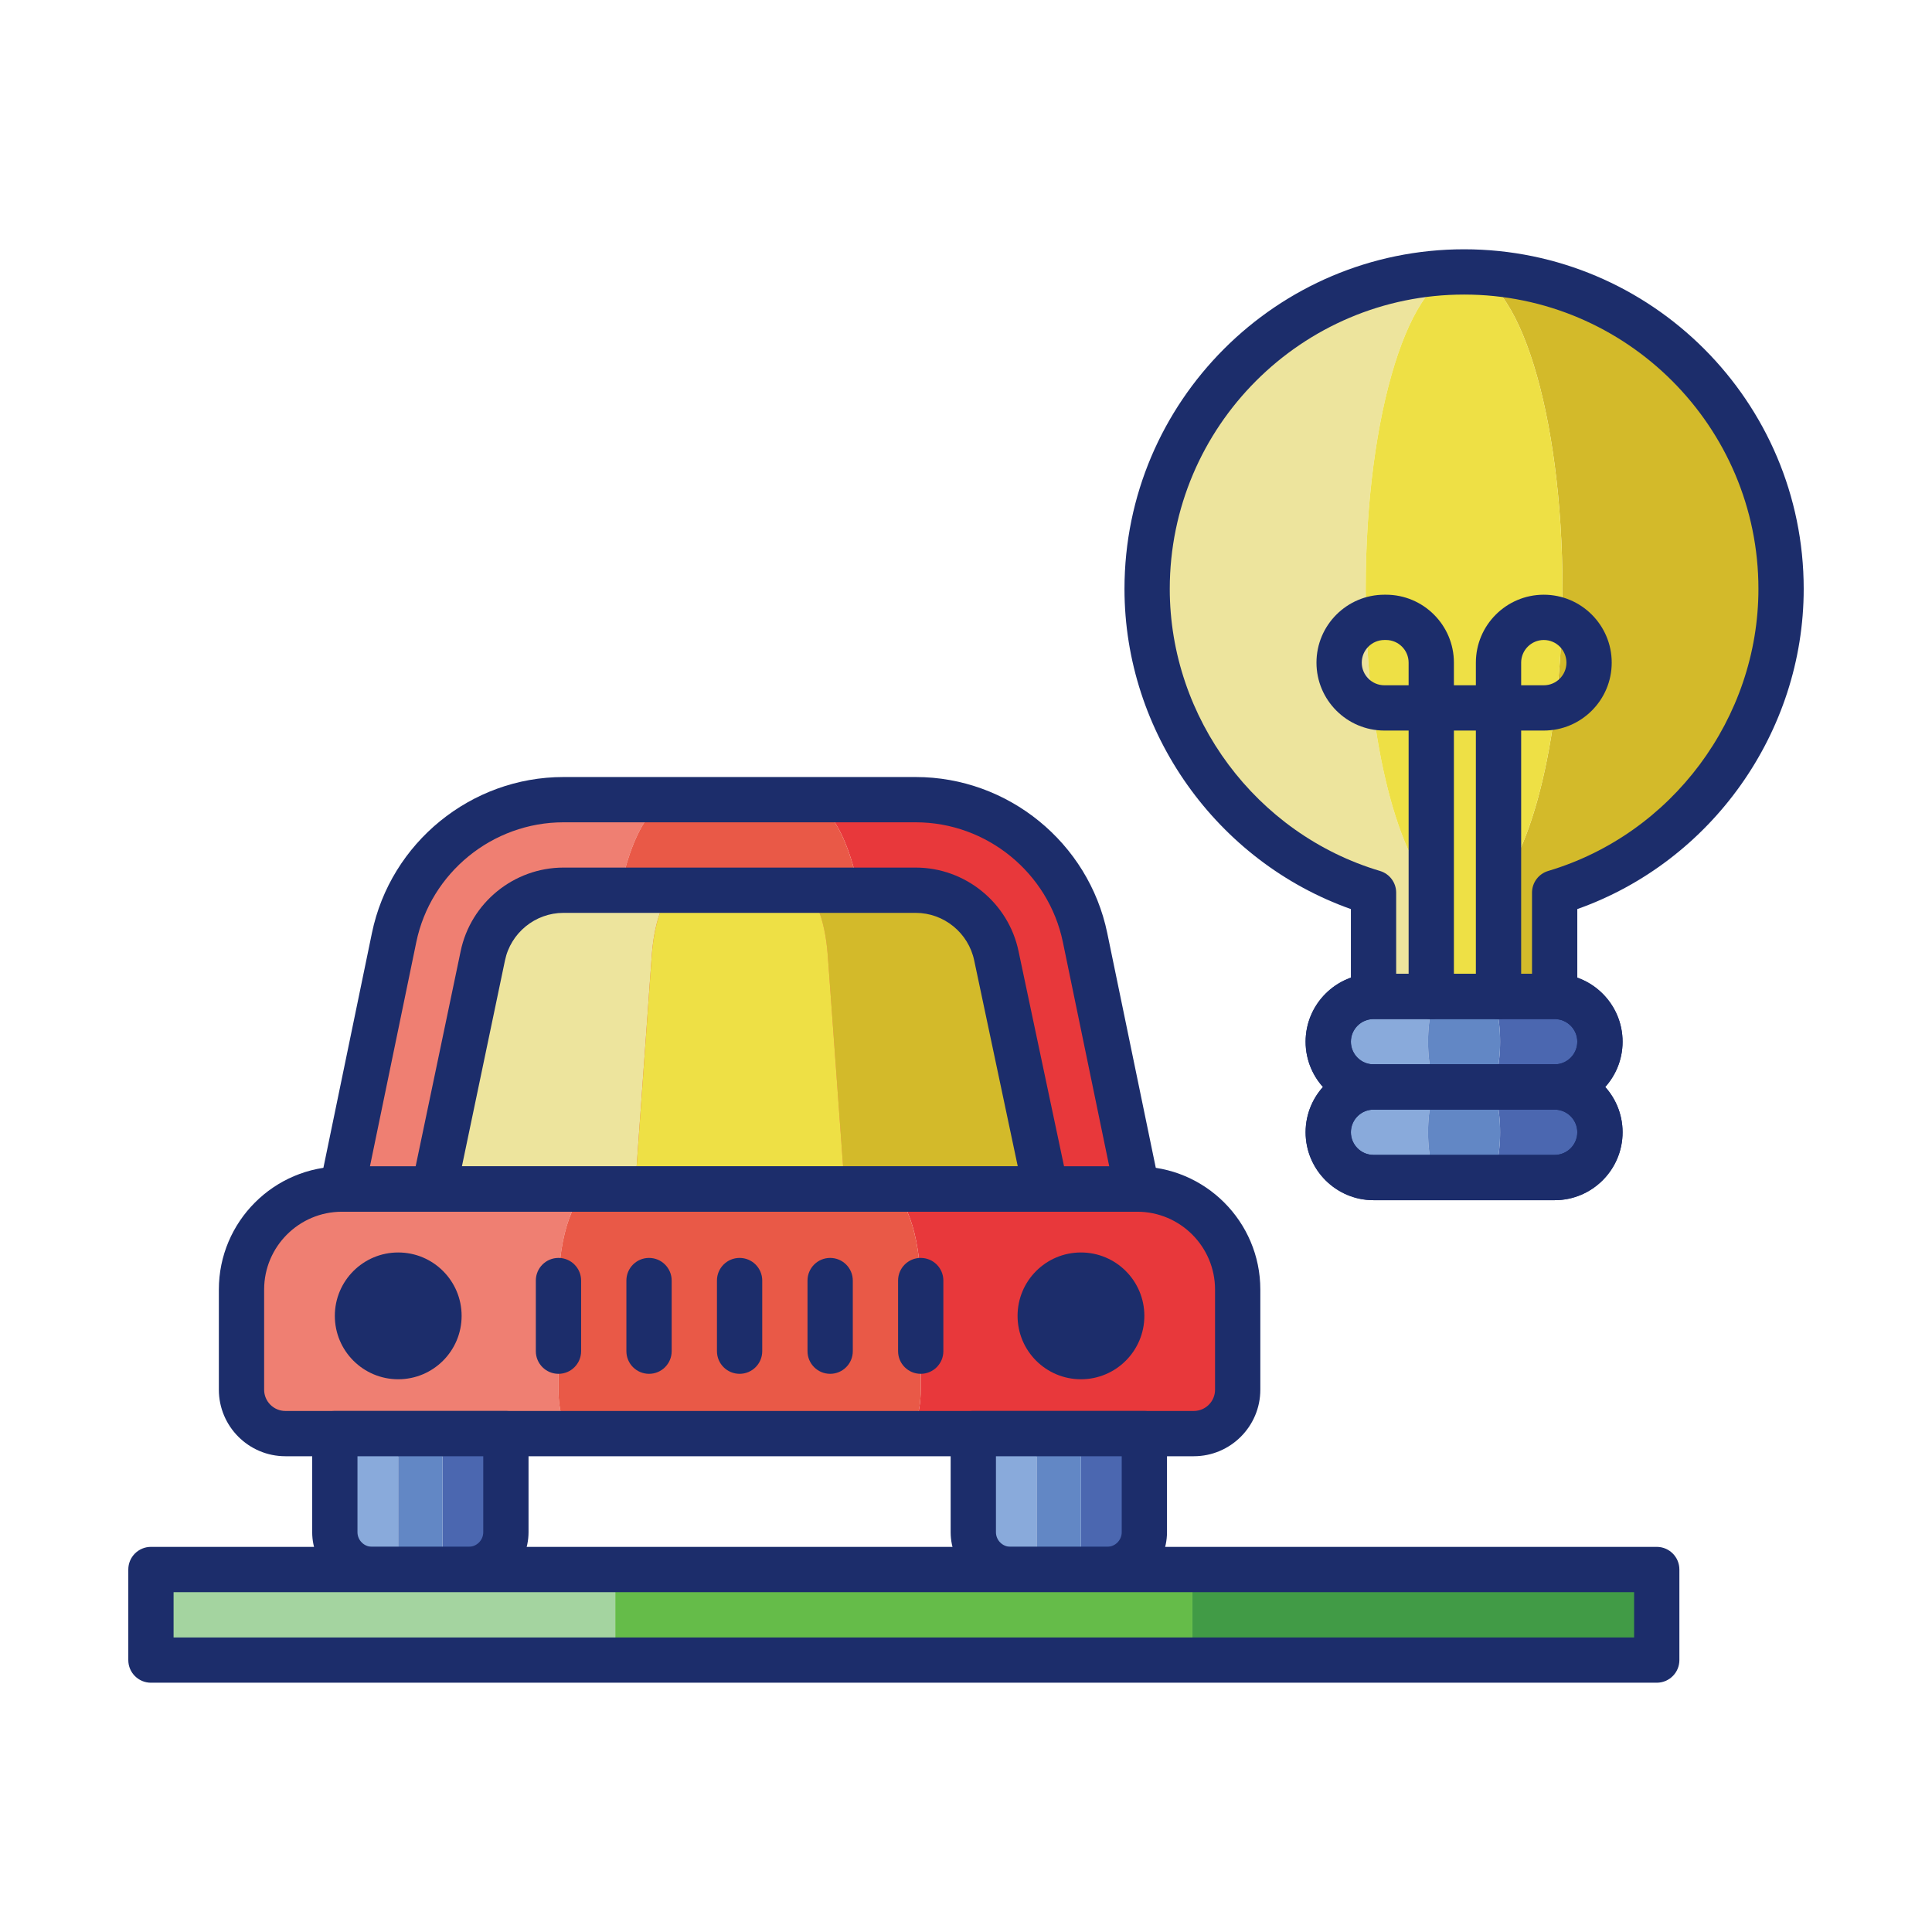
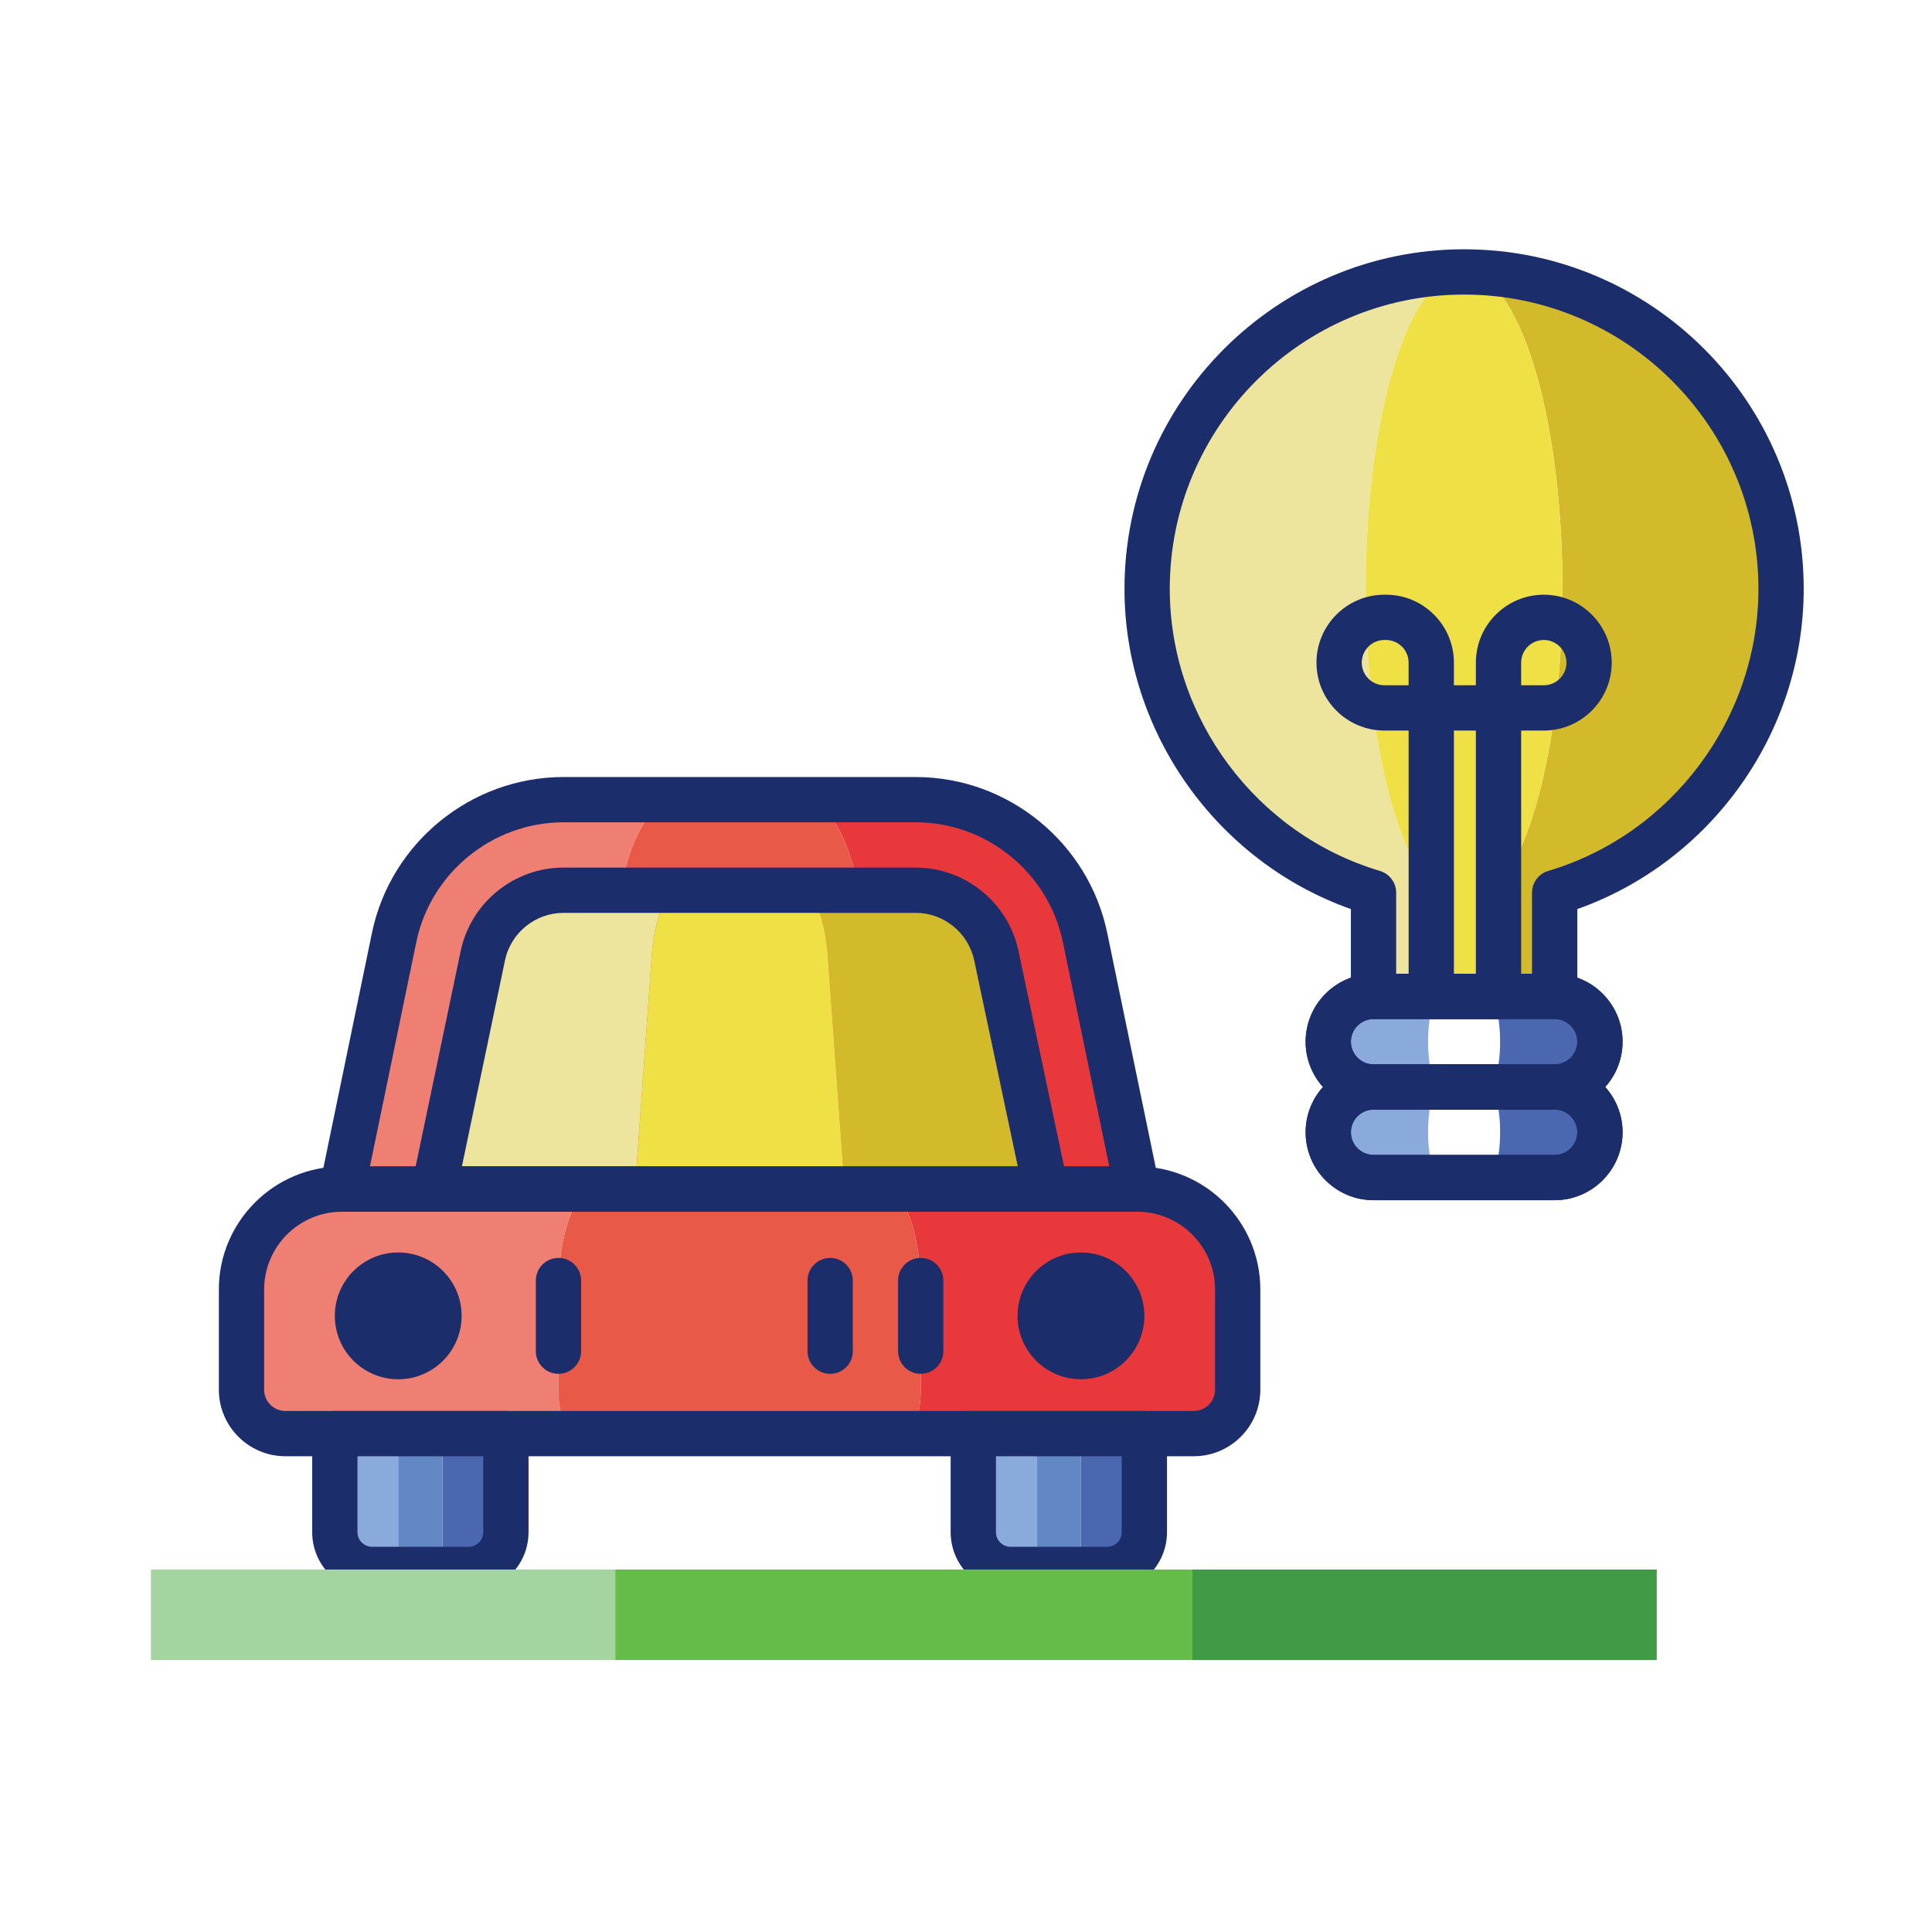
<svg xmlns="http://www.w3.org/2000/svg" id="Layer_1" height="512" viewBox="0 0 256 256" width="512">
  <g>
    <g>
      <g>
        <g>
          <path d="m150.69 157.559h-.023l-6.89-33.328c-2.2-10.64-11.571-18.272-22.436-18.272h-14.853c3.951 0 7.359 7.632 8.159 18.272l2.505 33.328h.009c2.673 0 4.84 5.959 4.84 13.31v13.275c0 3.211-.947 5.815-2.115 5.815h38.3c3.211 0 5.815-2.604 5.815-5.815v-13.275c-.001-7.351-5.96-13.31-13.311-13.31z" fill="#e8383b" />
        </g>
        <g>
          <path d="m74 184.145v-13.275c0-7.351 2.167-13.31 4.84-13.31h.009l2.505-33.327c.8-10.641 4.208-18.273 8.159-18.273h-14.855c-10.866 0-20.237 7.632-22.436 18.273l-6.889 33.327h-.023c-7.351 0-13.31 5.959-13.31 13.31v13.275c0 3.211 2.603 5.815 5.815 5.815h38.3c-1.168-.001-2.115-2.604-2.115-5.815z" fill="#ef7f72" />
        </g>
        <g>
          <path d="m122 184.145v-13.275c0-7.351-2.167-13.31-4.84-13.31h-.009l-2.505-33.328c-.8-10.64-4.208-18.272-8.159-18.272h-16.975c-3.951 0-7.359 7.632-8.159 18.273l-2.505 33.327h-.008c-2.673 0-4.84 5.959-4.84 13.31v13.275c0 3.211.947 5.815 2.115 5.815h43.771c1.167-.001 2.114-2.604 2.114-5.815z" fill="#e95947" />
        </g>
      </g>
      <g>
        <g>
          <path d="m90.021 117.959h-15.363c-5.148 0-9.642 3.66-10.685 8.702l-6.463 30.898h26.631l2.216-30.898c.358-5.042 1.899-8.702 3.664-8.702z" fill="#ede49d" />
        </g>
        <g>
          <path d="m132.025 126.661c-1.042-5.042-5.536-8.702-10.685-8.702h-15.314c1.765 0 3.306 3.66 3.663 8.702l2.242 30.898h26.631z" fill="#d3ba2a" />
        </g>
        <g>
          <path d="m106.027 117.959h-16.006c-1.765 0-3.306 3.66-3.663 8.702l-2.216 30.898h27.79l-2.242-30.898c-.357-5.042-1.898-8.702-3.663-8.702z" fill="#eee045" />
        </g>
      </g>
      <g>
        <g>
          <circle cx="52.767" cy="174.359" fill="#1c2d6b" r="8.4" />
        </g>
        <g>
          <circle cx="143.233" cy="174.359" fill="#1c2d6b" r="8.4" />
        </g>
      </g>
      <g>
        <path d="m150.667 160.56h-105.334c-.902 0-1.756-.406-2.326-1.105-.57-.7-.794-1.618-.612-2.502l6.889-33.328c2.476-11.974 13.147-20.665 25.374-20.665h46.683c12.227 0 22.898 8.691 25.374 20.665l6.89 33.328c.183.884-.042 1.802-.612 2.502s-1.424 1.105-2.326 1.105zm-101.65-6h97.966l-6.145-29.721c-1.902-9.201-10.102-15.879-19.498-15.879h-46.682c-9.396 0-17.596 6.678-19.498 15.88z" fill="#1c2d6b" />
      </g>
      <g>
        <path d="m138.563 160.56h-81.052c-.903 0-1.759-.407-2.329-1.108-.569-.701-.793-1.622-.608-2.506l6.463-30.898c1.328-6.422 7.057-11.088 13.621-11.088h46.683c6.564 0 12.293 4.666 13.623 11.094l6.535 30.885c.187.885-.035 1.808-.604 2.51s-1.427 1.111-2.332 1.111zm-77.36-6h73.659l-5.771-27.277c-.759-3.669-4.017-6.323-7.75-6.323h-46.683c-3.733 0-6.991 2.653-7.747 6.31z" fill="#1c2d6b" />
      </g>
      <g>
        <path d="m158.185 192.959h-120.37c-4.86 0-8.815-3.955-8.815-8.815v-13.275c0-8.993 7.316-16.31 16.31-16.31h105.38c8.993 0 16.31 7.316 16.31 16.31v13.275c0 4.861-3.955 8.815-8.815 8.815zm-112.875-32.399c-5.685 0-10.31 4.625-10.31 10.31v13.275c0 1.552 1.263 2.815 2.815 2.815h120.37c1.552 0 2.815-1.263 2.815-2.815v-13.275c0-5.685-4.625-10.31-10.31-10.31z" fill="#1c2d6b" />
      </g>
      <g>
        <g>
          <path d="m74 182.039c-1.657 0-3-1.343-3-3v-9.358c0-1.657 1.343-3 3-3s3 1.343 3 3v9.358c0 1.656-1.343 3-3 3z" fill="#1c2d6b" />
        </g>
        <g>
-           <path d="m86 182.039c-1.657 0-3-1.343-3-3v-9.358c0-1.657 1.343-3 3-3s3 1.343 3 3v9.358c0 1.656-1.343 3-3 3z" fill="#1c2d6b" />
-         </g>
+           </g>
        <g>
-           <path d="m98 182.039c-1.657 0-3-1.343-3-3v-9.358c0-1.657 1.343-3 3-3s3 1.343 3 3v9.358c0 1.656-1.343 3-3 3z" fill="#1c2d6b" />
-         </g>
+           </g>
        <g>
          <path d="m110 182.039c-1.657 0-3-1.343-3-3v-9.358c0-1.657 1.343-3 3-3s3 1.343 3 3v9.358c0 1.656-1.343 3-3 3z" fill="#1c2d6b" />
        </g>
        <g>
          <path d="m122 182.039c-1.657 0-3-1.343-3-3v-9.358c0-1.657 1.343-3 3-3s3 1.343 3 3v9.358c0 1.656-1.343 3-3 3z" fill="#1c2d6b" />
        </g>
      </g>
      <g>
        <g>
          <g>
            <path d="m52.767 205.446v-15.487h-8.4v13.06c0 2.728 2.212 4.94 4.94 4.94h5.973c-1.388 0-2.513-1.125-2.513-2.513z" fill="#89aadb" />
          </g>
          <g>
            <path d="m58.633 189.959v15.487c0 1.388-1.125 2.513-2.513 2.513h5.973c2.728 0 4.94-2.212 4.94-4.94v-13.06z" fill="#4b67b0" />
          </g>
          <g>
            <path d="m58.633 205.446v-15.487h-5.867v15.487c0 1.388 1.125 2.513 2.513 2.513h.84c1.389 0 2.514-1.125 2.514-2.513z" fill="#6287c5" />
          </g>
        </g>
        <g>
          <path d="m62.093 210.959h-12.786c-4.378 0-7.94-3.562-7.94-7.94v-13.06c0-1.657 1.343-3 3-3h22.667c1.657 0 3 1.343 3 3v13.06c-.001 4.378-3.563 7.94-7.941 7.94zm-14.726-18v10.06c0 1.07.87 1.94 1.94 1.94h12.787c1.07 0 1.94-.87 1.94-1.94v-10.06z" fill="#1c2d6b" />
        </g>
        <g>
          <g>
            <path d="m137.367 205.446v-15.487h-8.4v13.06c0 2.728 2.212 4.94 4.94 4.94h5.973c-1.388 0-2.513-1.125-2.513-2.513z" fill="#89aadb" />
          </g>
          <g>
            <path d="m143.233 189.959v15.487c0 1.388-1.125 2.513-2.513 2.513h5.973c2.728 0 4.94-2.212 4.94-4.94v-13.06z" fill="#4b67b0" />
          </g>
          <g>
            <path d="m143.233 205.446v-15.487h-5.867v15.487c0 1.388 1.125 2.513 2.513 2.513h.84c1.389 0 2.514-1.125 2.514-2.513z" fill="#6287c5" />
          </g>
        </g>
        <g>
          <path d="m146.693 210.959h-12.787c-4.378 0-7.94-3.562-7.94-7.94v-13.06c0-1.657 1.343-3 3-3h22.667c1.657 0 3 1.343 3 3v13.06c0 4.378-3.562 7.94-7.94 7.94zm-14.726-18v10.06c0 1.07.87 1.94 1.94 1.94h12.787c1.07 0 1.94-.87 1.94-1.94v-10.06z" fill="#1c2d6b" />
        </g>
      </g>
    </g>
    <g>
      <g>
        <g>
          <path d="m180.963 78.031c0-23.196 5.837-42 13.037-42-23.196 0-42 18.804-42 42 0 19.025 12.653 35.086 30 40.251v13.749h8.275v-13.749c-5.384-5.165-9.312-21.227-9.312-40.251z" fill="#ede49d" />
        </g>
        <g>
          <path d="m194 36.031c7.2 0 13.037 18.804 13.037 42 0 19.025-3.927 35.086-9.312 40.251v13.749h8.275v-13.749c17.347-5.165 30-21.226 30-40.251 0-23.196-18.804-42-42-42z" fill="#d3ba2a" />
        </g>
        <g>
          <path d="m207.037 78.031c0-23.196-5.837-42-13.037-42s-13.037 18.804-13.037 42c0 19.025 3.927 35.086 9.312 40.251v13.749h7.449v-13.749c5.385-5.165 9.313-21.227 9.313-40.251z" fill="#eee045" />
        </g>
      </g>
      <g>
        <path d="m206 135.031h-24c-1.657 0-3-1.343-3-3v-11.573c-17.773-6.294-30-23.425-30-42.427 0-24.813 20.187-45 45-45s45 20.187 45 45c0 19.002-12.227 36.133-30 42.427v11.573c0 1.657-1.343 3-3 3zm-21-6h18v-10.75c0-1.327.872-2.497 2.144-2.875 16.401-4.883 27.856-20.252 27.856-37.375 0-21.505-17.495-39-39-39s-39 17.495-39 39c0 17.123 11.455 32.492 27.856 37.375 1.272.379 2.144 1.548 2.144 2.875z" fill="#1c2d6b" />
      </g>
      <g>
        <g>
          <path d="m189.227 150.031c0-3.313.712-6 1.591-6-.879 0-1.591-2.686-1.591-6 0-3.313.712-6 1.591-6h-8.818c-3.314 0-6 2.687-6 6 0 3.314 2.686 6 6 6-3.314 0-6 2.687-6 6 0 3.314 2.686 6 6 6h8.818c-.879 0-1.591-2.687-1.591-6z" fill="#89aadb" />
        </g>
        <g>
          <path d="m206 144.031c3.314 0 6-2.686 6-6 0-3.313-2.686-6-6-6h-8.818c.879 0 1.591 2.687 1.591 6 0 3.314-.712 6-1.591 6 .879 0 1.591 2.687 1.591 6 0 3.314-.712 6-1.591 6h8.818c3.314 0 6-2.686 6-6s-2.686-6-6-6z" fill="#4b67b0" />
        </g>
        <g>
-           <path d="m198.773 150.031c0-3.313-.712-6-1.591-6 .879 0 1.591-2.686 1.591-6 0-3.313-.712-6-1.591-6h-6.365c-.879 0-1.591 2.687-1.591 6 0 3.314.712 6 1.591 6-.879 0-1.591 2.687-1.591 6 0 3.314.712 6 1.591 6h6.365c.879 0 1.591-2.687 1.591-6z" fill="#6287c5" />
-         </g>
+           </g>
      </g>
      <g>
        <path d="m206 147.031h-24c-4.962 0-9-4.038-9-9s4.038-9 9-9h24c4.962 0 9 4.038 9 9s-4.038 9-9 9zm-24-12c-1.654 0-3 1.346-3 3s1.346 3 3 3h24c1.654 0 3-1.346 3-3s-1.346-3-3-3z" fill="#1c2d6b" />
      </g>
      <g>
        <path d="m206 159.031h-24c-4.962 0-9-4.038-9-9s4.038-9 9-9h24c4.962 0 9 4.038 9 9s-4.038 9-9 9zm-24-12c-1.654 0-3 1.346-3 3s1.346 3 3 3h24c1.654 0 3-1.346 3-3s-1.346-3-3-3z" fill="#1c2d6b" />
      </g>
      <g>
        <path d="m206 147.031h-24c-4.962 0-9-4.038-9-9s4.038-9 9-9h24c4.962 0 9 4.038 9 9s-4.038 9-9 9zm-24-12c-1.654 0-3 1.346-3 3s1.346 3 3 3h24c1.654 0 3-1.346 3-3s-1.346-3-3-3z" fill="#1c2d6b" />
      </g>
      <g>
        <path d="m206 159.031h-24c-4.962 0-9-4.038-9-9s4.038-9 9-9h24c4.962 0 9 4.038 9 9s-4.038 9-9 9zm-24-12c-1.654 0-3 1.346-3 3s1.346 3 3 3h24c1.654 0 3-1.346 3-3s-1.346-3-3-3z" fill="#1c2d6b" />
      </g>
    </g>
    <g>
      <path d="m198.561 135.031c-1.657 0-3-1.343-3-3v-35.229h-2.911v35.229c0 1.657-1.343 3-3 3s-3-1.343-3-3v-35.229h-3.21c-4.962 0-9-4.038-9-9s4.038-9 9-9h.21c4.962 0 9 4.037 9 9v3h2.911v-3c0-4.962 4.038-9 9-9s9 4.037 9 9-4.038 9-9 9h-3v35.229c0 1.657-1.344 3-3 3zm3-44.229h3c1.654 0 3-1.346 3-3s-1.346-3-3-3-3 1.346-3 3zm-18.122-6c-1.654 0-3 1.346-3 3s1.346 3 3 3h3.21v-3c0-1.654-1.346-3-3-3z" fill="#1c2d6b" />
    </g>
    <g>
      <g>
        <path d="m20 207.969h61.527v12h-61.527z" fill="#a4d4a0" />
      </g>
      <g>
-         <path d="m158 207.969h61.527v12h-61.527z" fill="#419b46" />
+         <path d="m158 207.969h61.527v12h-61.527" fill="#419b46" />
      </g>
      <g>
        <path d="m81.527 207.969h76.473v12h-76.473z" fill="#65bc49" />
      </g>
    </g>
    <g>
-       <path d="m219.527 222.969h-199.527c-1.657 0-3-1.343-3-3v-12c0-1.657 1.343-3 3-3h199.527c1.657 0 3 1.343 3 3v12c0 1.657-1.343 3-3 3zm-196.527-6h193.527v-6h-193.527z" fill="#1c2d6b" />
-     </g>
+       </g>
  </g>
</svg>